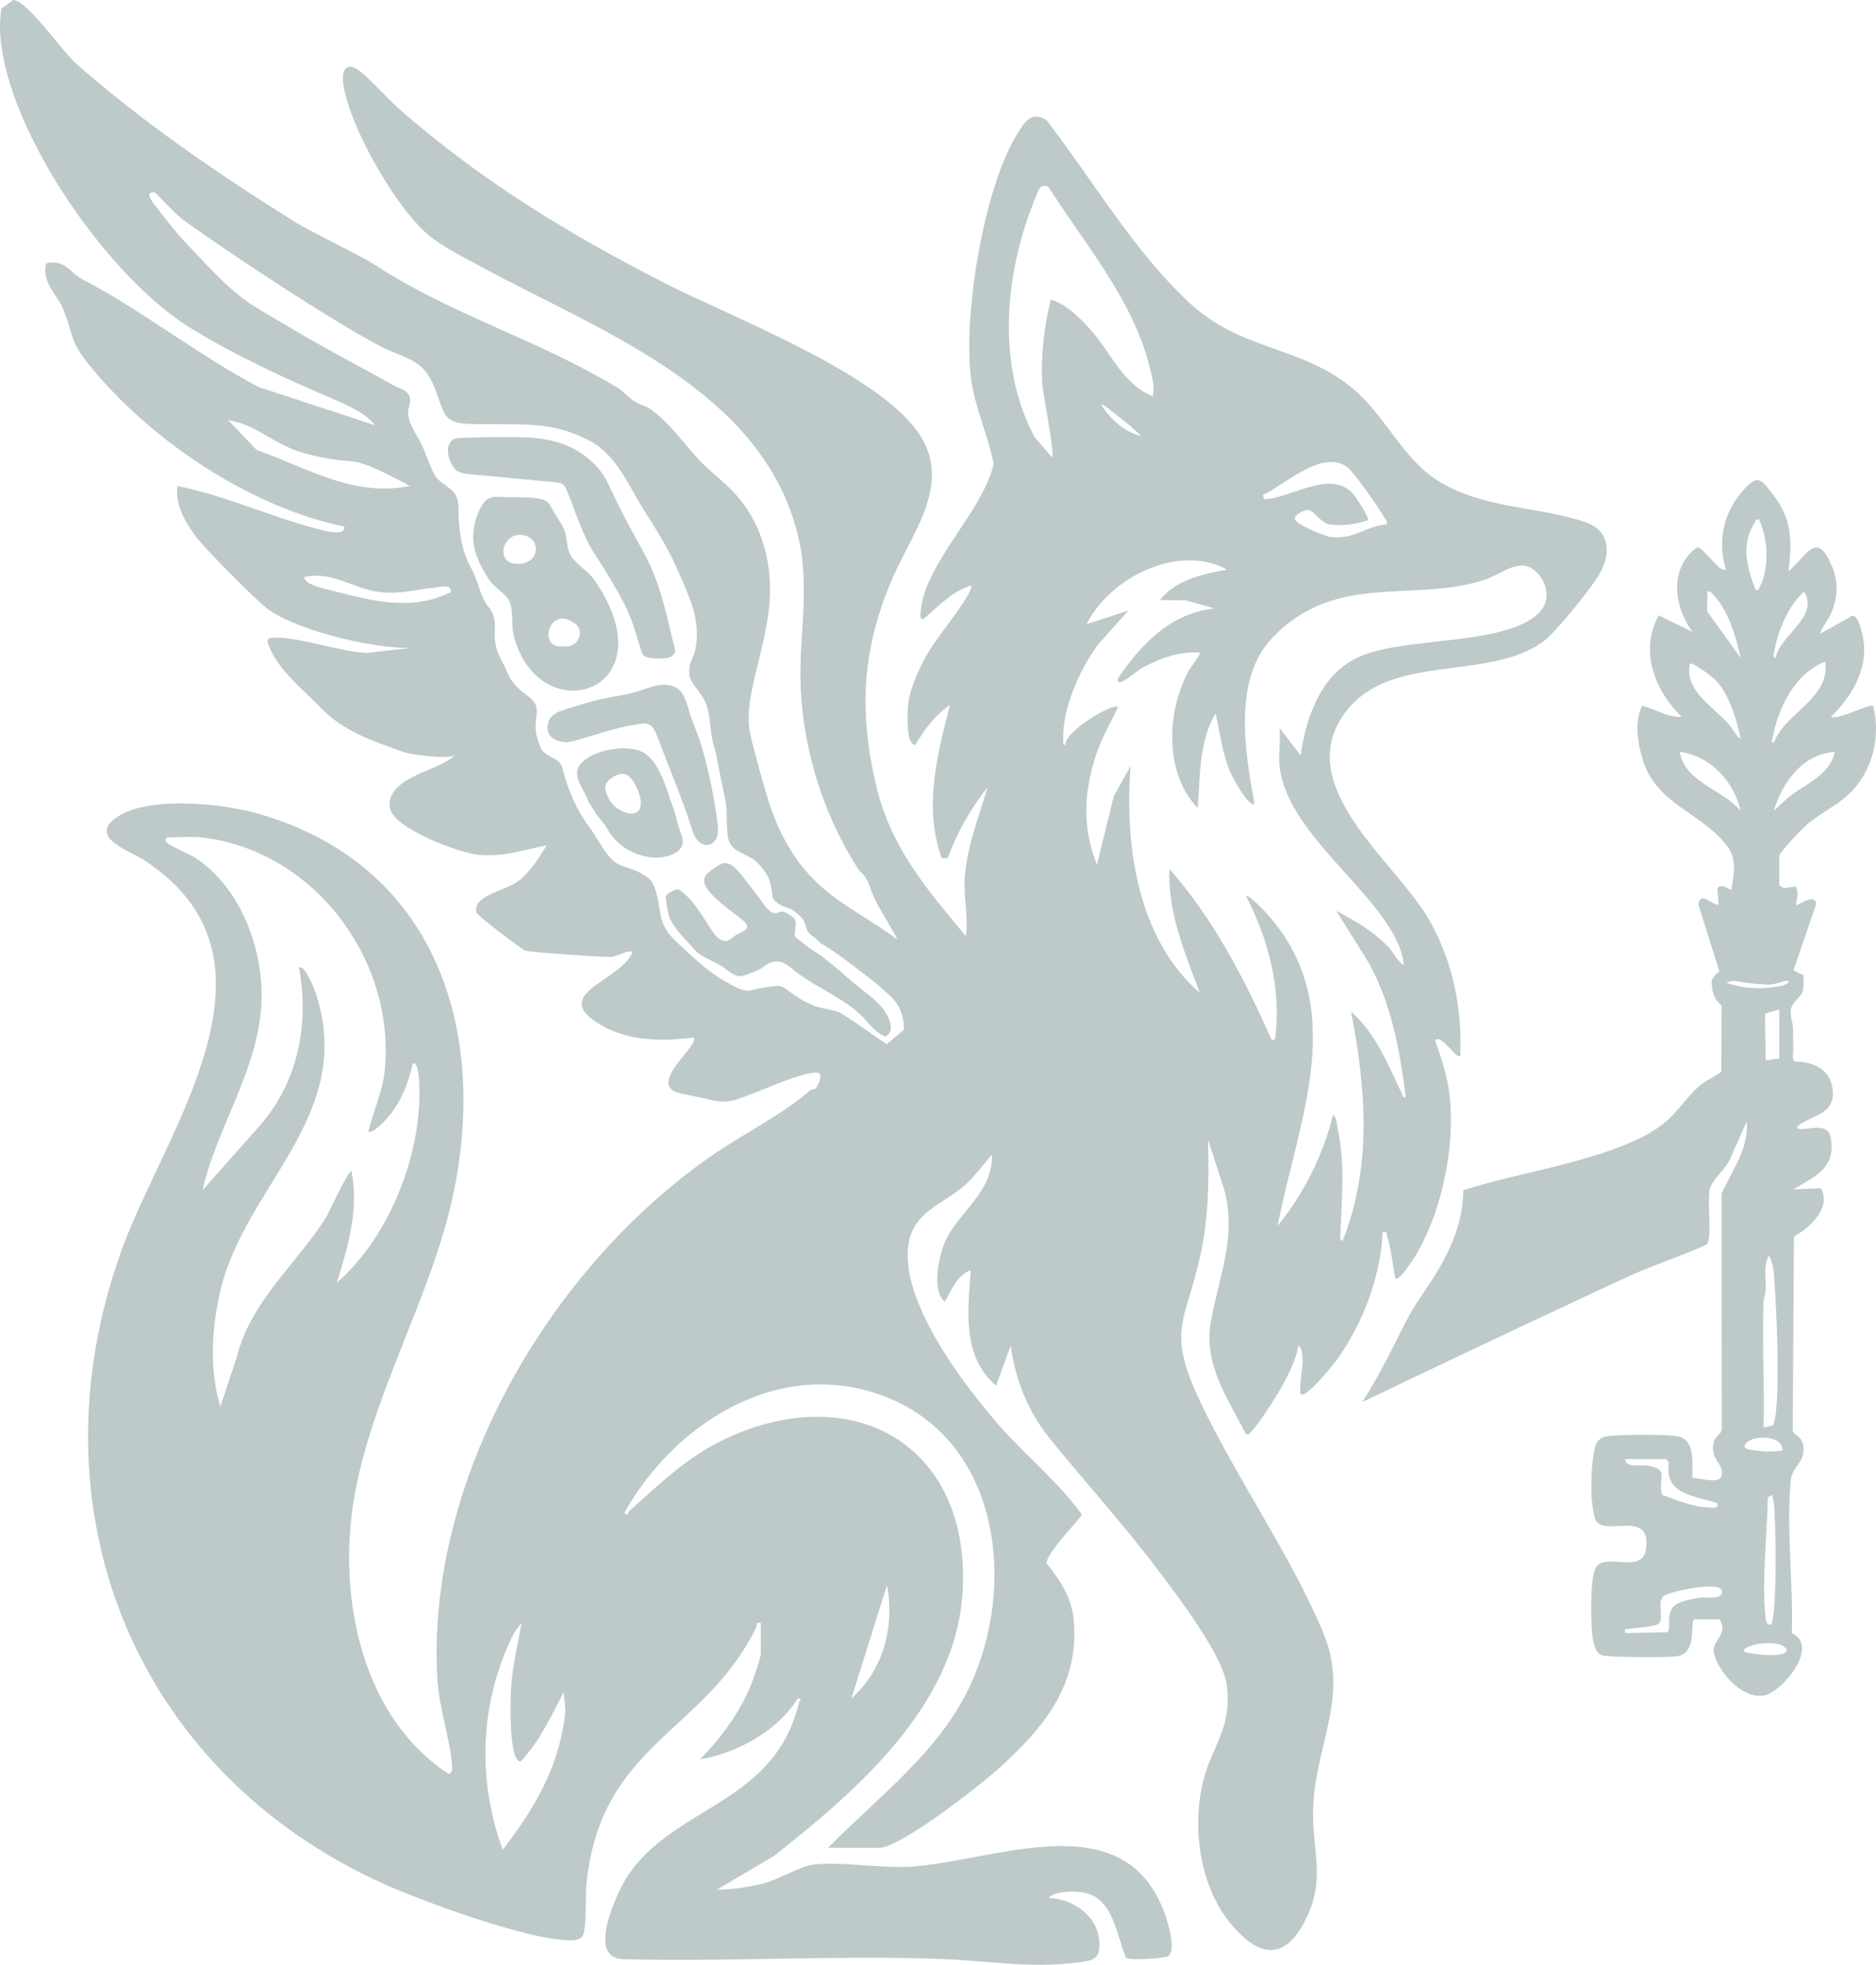
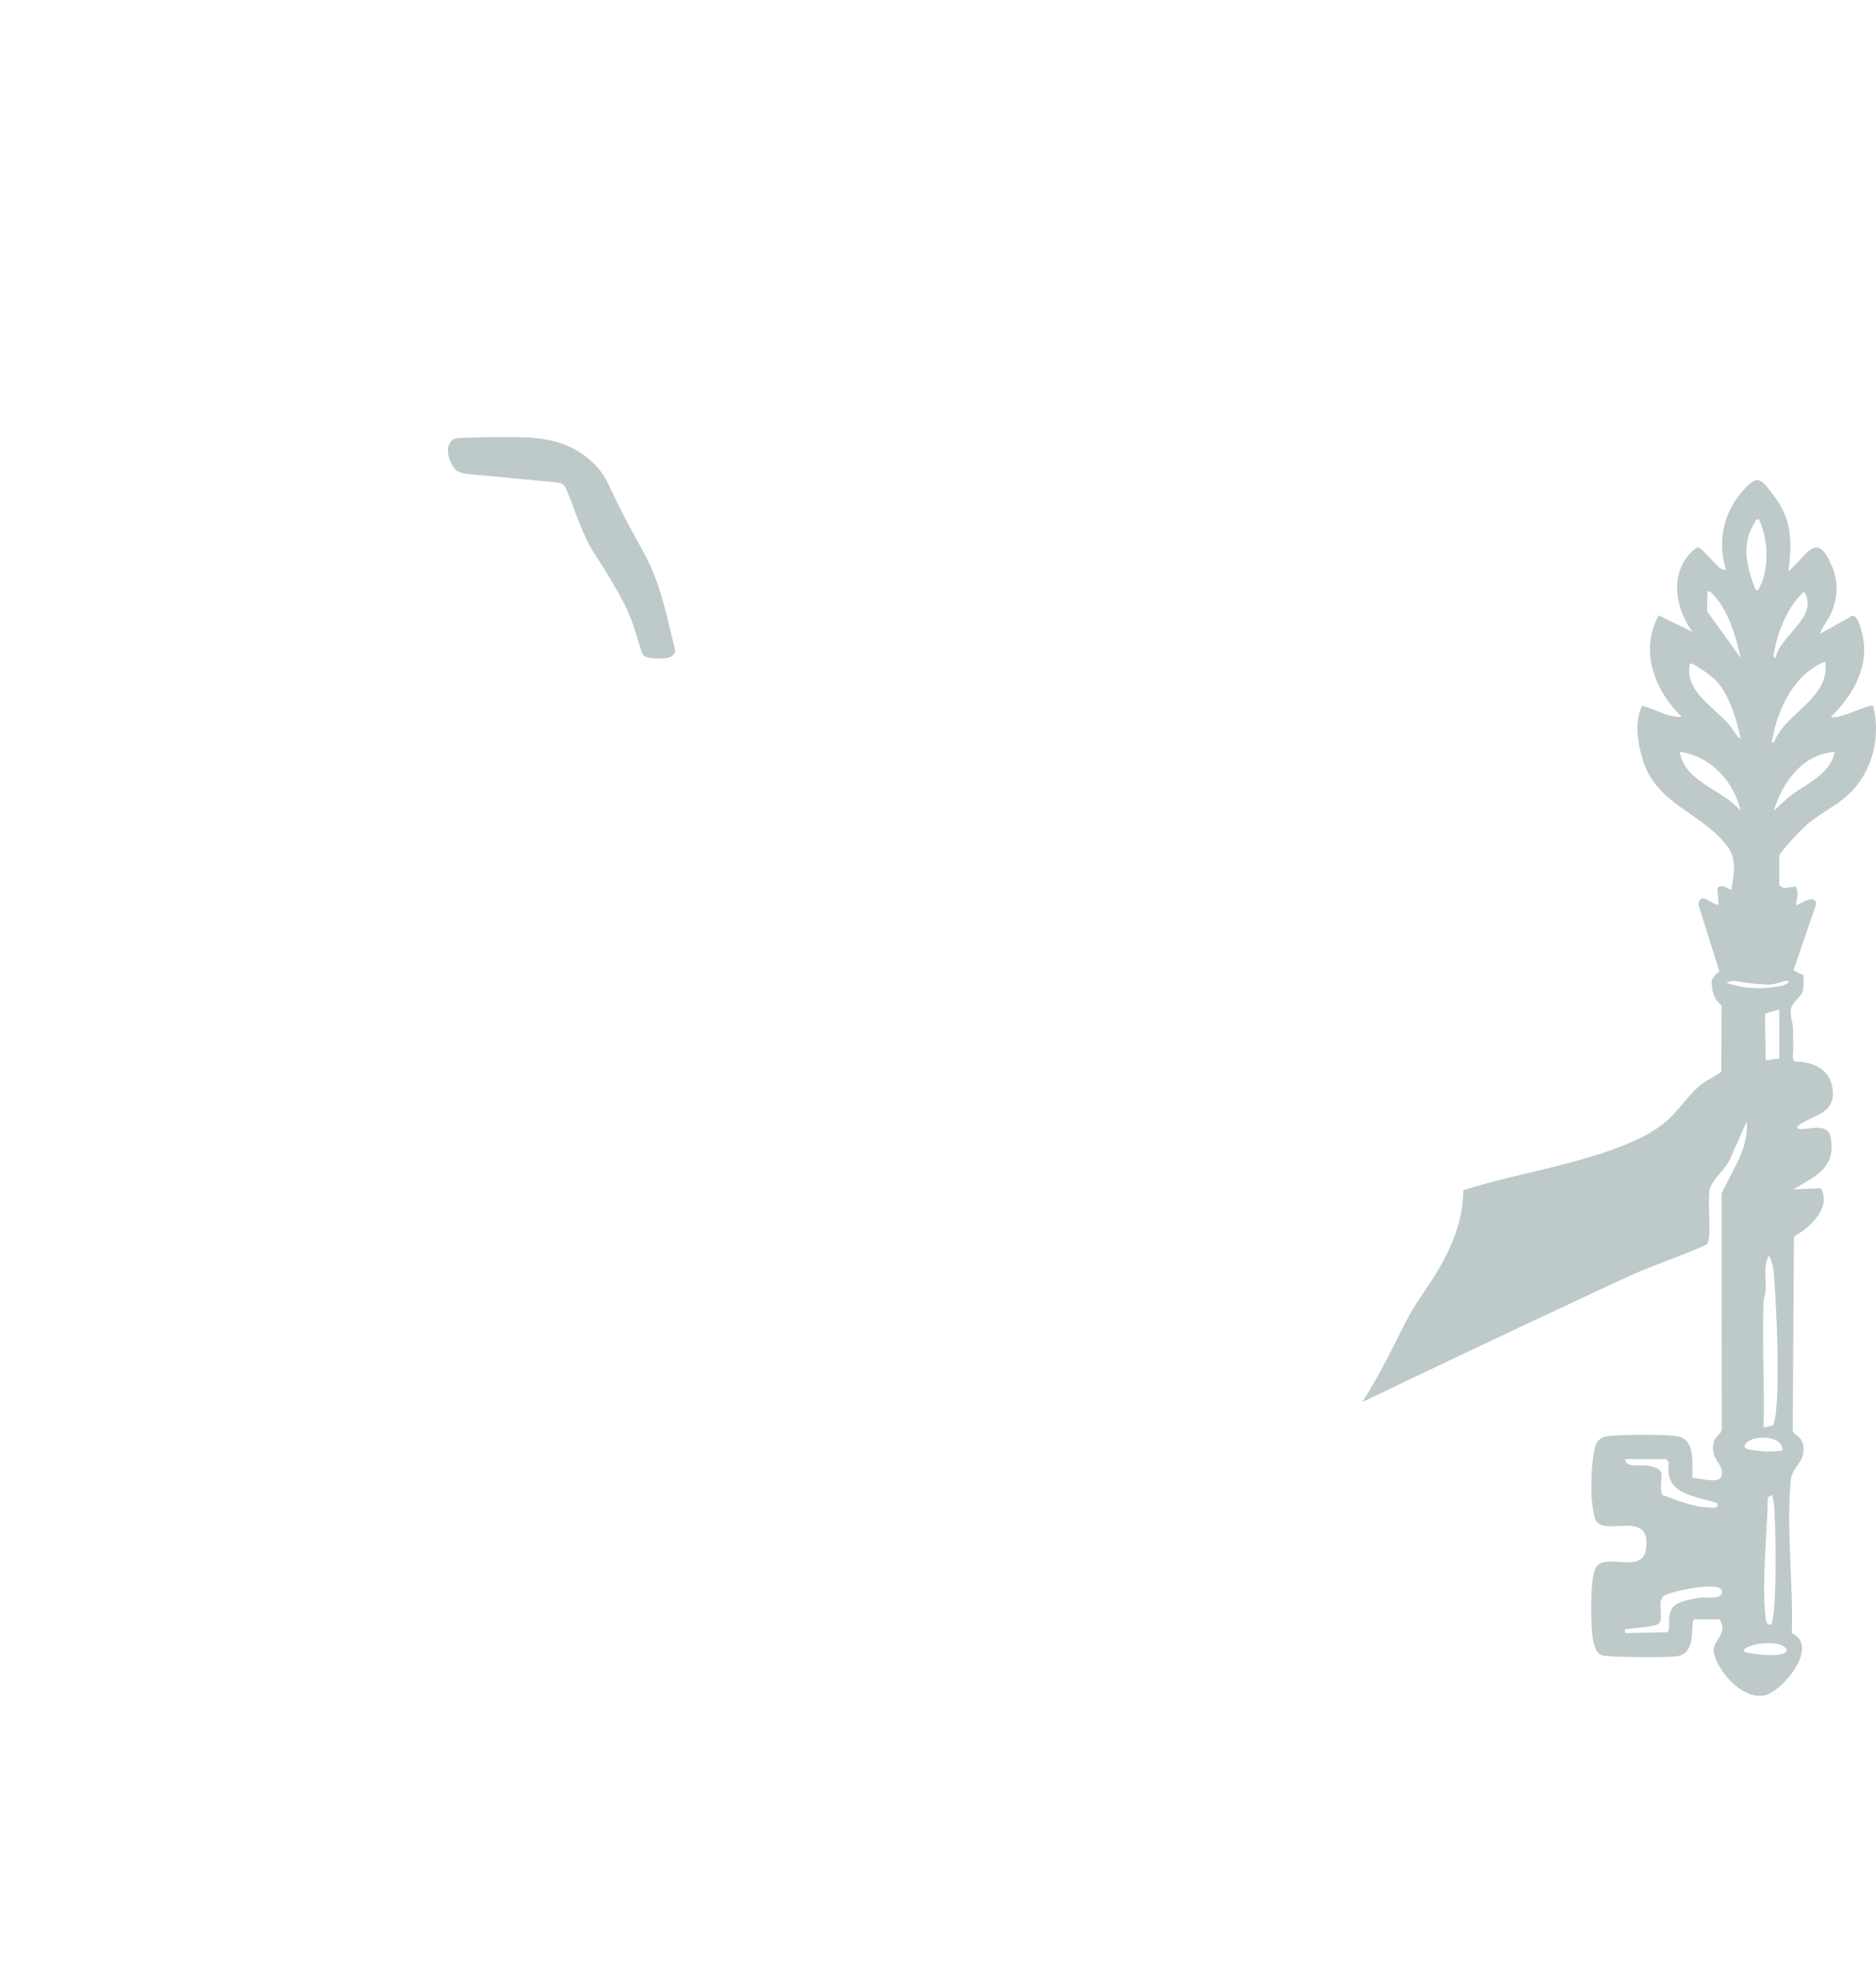
<svg xmlns="http://www.w3.org/2000/svg" id="Layer_2" viewBox="0 0 56.601 59.265">
  <defs>
    <style>      .st0 {        fill: #bec9c9;      }    </style>
  </defs>
  <g id="Components">
    <g id="a0866611-e705-437d-aedc-98f308982309_5">
-       <path class="st0" d="M20.55,25.156c-.102-.249-.145-.537-.239-.787-.191-.507-.378-1.323-.858-1.645-.066-.044-.14-.074-.215-.097-.129-.037-.279-.055-.438-.054-.429.003-.917.14-1.193.379-.429.372-.038.749.121,1.158.023.059.029.099.069.147.084.1.137.233.218.335.165.208.224.256.337.459.103.186.292.383.467.502.322.221.782.364,1.17.301.393-.063.742-.258.562-.699,0,0-0.0 0-0.0 0ZM19.273,24.444c-.05.068-.133.106-.26.097-.038-.003-.075-.012-.112-.023-.34-.104-.562-.362-.638-.704-.015-.068,0-.143.06-.226.104-.143.39-.305.568-.226.257.114.575.82.382,1.082,0,0,0.0 0.0 0.0 0Z" />
-       <path class="st0" d="M25.711,29.613c-.427-.376-.762-.679-1.23-.977-.14-.089-.26-.202-.394-.298-.108-.077-.115-.098-.104-.22.013-.131.068-.314-.031-.425-.023-.026-.053-.045-.082-.064-.129-.083-.24-.181-.397-.101-.217.11-.435-.265-.542-.405-.149-.196-.295-.394-.449-.586-.142-.177-.373-.525-.641-.501-.032.003-.062.018-.09.033-.119.064-.233.137-.34.219-.055.042-.111.089-.141.152-.137.289.332.67.515.826.156.133.322.252.481.38.086.069.283.183.277.315-.006.118-.269.19-.36.259-.128.097-.224.219-.406.141-.131-.056-.219-.179-.299-.296-.291-.422-.539-.918-.963-1.207-.023-.016-.047-.032-.075-.034-.026-.002-.051.008-.074.019-.061.028-.121.059-.179.093-.038.022-.076.049-.092.09-.015.037-.007.079 0.0.118.034.177.043.385.113.55.067.158.172.296.279.43.098.123.209.235.316.35.091.098.169.209.277.288.23.168.495.249.73.404.087.058.164.129.251.186.087.057.189.101.293.091.044-.004.087-.017.13-.031.127-.04.254-.09.374-.143.143-.063.252-.183.401-.236.333-.119.524.101.768.29.329.255.713.455,1.071.671.315.19.633.383.893.643.228.229.422.517.724.63.105-.04.164-.158.166-.27.002-.112-.042-.22-.09-.322-.22-.467-.695-.725-1.082-1.067v0h-0Z" />
-       <path class="st0" d="M17.948,17.514c-.198-.29-.597-.507-.742-.784-.124-.237-.085-.514-.184-.753-.087-.21-.25-.404-.356-.612-.045-.089-.094-.182-.175-.241-.076-.056-.172-.075-.265-.089-.352-.054-.704-.022-1.055-.045-.372-.024-.517.009-.701.388-.099.203-.161.432-.184.636-.063.558.184,1.031.477,1.48.152.233.515.433.599.622.141.316.052.718.145,1.076.758,2.918,4.732,1.688,2.441-1.678ZM15.687,17.008c-.053.004-.107.003-.159-.004-.081-.012-.165-.034-.224-.091-.264-.256-.04-.711.277-.77.278-.052.586.106.586.415,0,.281-.235.429-.48.45h-0ZM16.939,19.5c-.069-.001-.14-.002-.202-.032-.313-.156-.204-.646.067-.77.194-.089.373-.011.538.107.16.115.199.299.107.471-.105.196-.24.222-.431.225-.026 0-.052 0-.08,0Z" />
-       <path class="st0" d="M19.397,21.824c.312-.035.394.293.485.522.331.883.694,1.723.982,2.623.041.128.084.26.169.365.085.105.222.178.354.149.124-.028.215-.14.251-.262s.026-.252.011-.378c-.088-.726-.253-1.522-.45-2.227-.095-.34-.233-.673-.356-1.004-.096-.26-.162-.708-.428-.86-.392-.224-.795-.014-1.171.101-.514.157-1.065.191-1.584.36-.261.085-.543.156-.795.254-.133.052-.255.147-.305.281-.199.527.356.714.734.609.192-.053.385-.112.578-.17.503-.152,1.011-.305,1.526-.362Z" />
      <path class="st0" d="M15.846,14.461c.281.026.561.053.842.079.335.031.343.073.466.383.239.599.435,1.246.79,1.789.314.48.624.985.889,1.498.241.467.353.91.513,1.411.016.052.035.105.072.144.054.057.137.074.215.084.136.017.273.02.409.009.134-.011.294-.06.322-.191.011-.053-.004-.108-.018-.16-.21-.753-.349-1.814-.964-2.916-.334-.599-.634-1.144-.923-1.769-.184-.398-.315-.644-.653-.942-.545-.48-1.185-.651-1.899-.683-.666-.03-1.334-.011-2.0.011-.069.002-.141.005-.204.034-.119.054-.184.192-.189.323-.008.194.084.436.213.582.104.118.277.141.434.155.36.034.721.068,1.081.102.201.019.401.038.602.057,0,0,0,0,0,0Z" />
-       <path class="st0" d="M39.244,42.048c.147.164,1.003-.909,1.091-1.031.778-1.085,1.324-2.506,1.38-3.847.172-.029.109.032.143.138.122.38.162.859.237,1.255.116.122.61-.678.66-.765.764-1.327,1.156-3.253.979-4.77-.066-.568-.254-1.117-.436-1.655.202-.187.646.603.761.474.058-1.452-.23-2.879-.962-4.137-1.014-1.743-4.217-4.053-2.458-6.285,1.374-1.745,4.322-.863,5.95-2.096.366-.278,1.39-1.555,1.642-1.969.381-.625.368-1.347-.398-1.609-1.428-.489-3.056-.382-4.451-1.251-1.059-.66-1.582-1.952-2.553-2.769-1.566-1.317-3.376-1.122-4.976-2.627-1.674-1.575-2.882-3.667-4.278-5.479-.46-.298-.677.074-.894.429-1.01,1.647-1.645,5.542-1.376,7.416.124.865.51,1.674.676,2.527-.336,1.438-2.049,2.962-2.197,4.393-.007.071-.062.339.087.278.367-.319.852-.812,1.315-.966.058-.019.163-.103.11.046-.169.477-1.051,1.478-1.363,2.059-.244.456-.488.967-.536,1.491-.019.208-.068,1.174.22,1.172.271-.466.595-.902,1.046-1.204-.392,1.497-.803,3.104-.248,4.621l.18.001c.27-.761.706-1.522,1.208-2.15-.279.923-.65,1.838-.699,2.817-.029.571.123,1.12.035,1.681-1.218-1.464-2.289-2.706-2.725-4.624-.496-2.178-.398-3.958.446-6.017.596-1.453,1.877-2.929.904-4.456-1.195-1.875-5.72-3.574-7.782-4.636-2.929-1.508-5.426-3.029-7.919-5.196-.307-.267-1.029-1.079-1.307-1.228-.074-.04-.14-.088-.232-.064-.404.099-.011,1.163.081,1.419.393,1.089,1.453,2.943,2.345,3.674.448.367,1.149.711,1.669.992,3.531,1.909,8.378,3.67,9.452,8.035.398,1.618.004,3.099.092,4.723.101,1.871.729,3.844,1.768,5.412.132.108.24.259.305.459.177.542.521.997.781,1.499.02.038.037.076.056.114-1.452-1.113-3.071-1.452-3.944-4.364-.107-.356-.464-1.628-.512-1.933-.212-1.353.861-3.059.562-4.984-.12-.774-.416-1.483-.924-2.081-.359-.423-.826-.735-1.199-1.143-.468-.512-.829-1.055-1.424-1.493-.098-.072-.219-.109-.332-.154-.273-.108-.434-.353-.674-.497-2.523-1.518-4.923-2.147-7.365-3.734-.364-.237-1.908-.98-2.369-1.268-2.277-1.426-4.538-2.963-6.593-4.77C1.876,1.549.814.005.399,0L.042.26C-.004.553-.011.857.015,1.153c.261,2.909,3.28,7.246,5.748,8.751,1.364.832,2.843,1.516,4.283,2.128.399.17,1.008.436,1.264.794l-3.503-1.15c-1.777-.931-3.62-2.377-5.306-3.241-.375-.192-.555-.638-1.111-.49-.142.589.35.957.521,1.385.295.738.184.938.773,1.669,1.821,2.258,4.852,4.302,7.708,4.884.028.286-.499.151-.649.114-1.492-.366-2.9-1.041-4.386-1.336-.091.54.233,1.085.544,1.515.243.337,1.879,1.991,2.208,2.219.929.643,3.121,1.164,4.268,1.151l-1.295.149c-.866-.04-1.921-.45-2.747-.461-.186-.003-.321-.004-.23.232.294.752,1.021,1.314,1.568,1.877.571.588,1.227.882,1.98,1.152.303.109.549.225.878.265.207.025,1.074.16,1.219-.009-.432.503-2.077.655-1.992,1.593.056.628,2.094,1.39,2.697,1.443.748.066,1.337-.15,2.042-.289-.236.371-.486.792-.84,1.066-.422.326-1.423.439-1.279.97.024.089,1.374,1.11,1.463,1.137.195.059,2.203.192,2.561.194.239.001.441-.199.689-.162-.315.858-2.42,1.242-1.124,2.114.885.596,1.942.606,2.954.48.223.192-1.2,1.225-.612,1.604.157.101.752.171,1.161.282.253.069.52.058.769-.025.749-.25,1.655-.701,2.268-.796.212-.033.291.003.226.227-.023.079-.068.165-.127.254-.044.01-.088.02-.131.024-.929.8-2.057,1.332-3.061,2.034-4.831,3.377-8.561,9.719-8.219,15.735.05.88.383,1.809.442,2.603.009.121.023.197-.091.276-2.648-1.718-3.365-5.362-2.865-8.311.537-3.161,2.331-6.061,2.992-9.173,1.073-5.053-.59-9.972-5.876-11.485-1.079-.309-3.337-.556-4.289.116-.846.598.394.998.814,1.268,4.633,2.985.682,8.133-.629,11.714-2.856,7.799.326,15.771,7.878,19.178,1.198.54,4.351,1.691,5.586,1.705.169.002.396.001.448-.19.101-.372.046-1.13.092-1.557.451-4.198,3.565-4.509,5.115-7.686.042-.086-.041-.174.143-.139v.919c0,.137-.219.748-.286.918-.34.863-.913,1.623-1.551,2.281,1.13-.203,2.331-.848,2.947-1.836.168-.012.064.027.045.108-.797,3.348-4.296,3.103-5.474,5.804-.233.534-.795,1.917.167,1.947,3.172.084,6.408-.121,9.572-.006,1.527.056,2.877.326,4.429.063.399-.068.392-.382.346-.72-.093-.681-.857-1.189-1.515-1.178.165-.199.616-.203.858-.192,1.094.049,1.151,1.212,1.485,2.0.127.075,1.059.013,1.228-.042.334-.108.004-1.121-.085-1.354-1.244-3.292-5.093-1.527-7.636-1.361-.915.06-2.162-.169-2.971-.057-.391.054-1.023.452-1.518.573-.431.106-.928.176-1.37.181l1.73-1.025c2.492-1.955,5.472-4.531,5.685-7.937.269-4.3-3.11-6.423-6.995-4.714-1.233.542-2.081,1.38-3.063,2.253-.028.025-.039.189-.145.051,1.528-2.727,4.711-4.731,7.872-3.502,3.449,1.341,3.972,5.645,2.572,8.688-.933,2.029-2.777,3.37-4.299,4.919h1.552c.626,0,3.03-1.879,3.58-2.375,1.363-1.228,2.462-2.528,2.279-4.498-.063-.678-.407-1.198-.821-1.71-.006-.282.871-1.19,1.074-1.459-.7-.977-1.649-1.738-2.438-2.628-1.107-1.249-3.056-3.794-2.802-5.528.141-.961.997-1.199,1.631-1.726.34-.283.601-.65.886-.983.065,1.144-1.097,1.793-1.442,2.707-.167.442-.368,1.375.017,1.727.217-.342.368-.807.792-.949-.094,1.218-.267,2.603.76,3.484l.443-1.203c.149,1.036.514,1.974,1.172,2.788,1.081,1.336,2.252,2.616,3.289,3.997.573.764,1.955,2.569,2.059,3.453.16,1.362-.455,1.798-.723,2.939-.328,1.402-.087,3.15.858,4.275.816.972,1.593,1.129,2.227-.113.584-1.144.278-1.901.242-3.053-.064-2.096,1.158-3.586.307-5.629-.961-2.306-2.61-4.648-3.7-6.944-1.059-2.23-.452-2.377.003-4.5.247-1.152.246-2.248.222-3.421l.49,1.505c.383,1.46-.18,2.658-.41,3.993-.219,1.276.51,2.29,1.061,3.372.098.024.101-.016.153-.067.221-.218.613-.831.784-1.117.264-.442.556-.975.646-1.476.11.028.128.322.129.41.005.352-.11.691-.066,1.047,0,0,0.0.001 0.0.001ZM10.164,38.691c.333-1.087.669-2.209.442-3.358-.073-.092-.673,1.226-.733,1.325-.864,1.431-2.306,2.542-2.735,4.298l-.49,1.473c-.337-1.124-.264-2.352-.001-3.485.738-3.181,4.091-5.287,2.885-8.967-.03-.092-.35-.925-.509-.789.306,1.677-.017,3.4-1.142,4.718l-1.772,1.997c.434-1.894,1.637-3.557,1.773-5.544.11-1.61-.578-3.53-1.944-4.454-.248-.168-.726-.336-.905-.489-.09-.077-.011-.157.03-.157.315,0,.714-.034,1.014,0,3.371.381,5.841,3.656,5.536,6.993-.061.663-.348,1.254-.498,1.877.108.111.553-.381.632-.476.352-.427.59-1.011.699-1.551.141-.148.187.347.192.409.165,2.144-.849,4.766-2.473,6.18,0,0,0,0,0,0ZM15.169,55.797c-.716-1.947-.705-4.048.078-5.972.115-.282.283-.656.491-.87-.122.654-.28,1.326-.319,1.993-.018.302-.076,2.188.288,2.187.571-.595.919-1.368,1.3-2.089l.054.53c-.146,1.638-.912,2.951-1.892,4.221,0,0,0,0,0,0ZM26.762,47.814c.235,1.259-.108,2.562-1.076,3.421l1.076-3.421ZM7.743,13.572l-.857-.896c.803.104,1.359.707,2.17.957.383.118.777.196,1.174.248.191.025.405.019.589.071.363.101.668.252,1.002.422l.39.198c.029.015.135.092.168.086-1.717.344-3.069-.528-4.636-1.085,0,0,0,0,0,0ZM9.932,17.794c-.189-.048-.732-.158-.757-.386.816-.198,1.507.348,2.225.443.663.088,1.09-.065,1.686-.121.17-.016.549-.14.514.133-1.206.594-2.402.254-3.668-.069h0ZM26.755,31.5c-.481-.321-1.282-.911-1.47-.976-.255-.087-.549-.105-.79-.212-.255-.113-.496-.263-.718-.431-.072-.054-.145-.113-.232-.133-.06-.014-.123-.008-.184-.001-.146.016-.291.036-.435.062-.124.022-.276.084-.402.073-.195-.017-.444-.168-.613-.261-.505-.279-.933-.677-1.351-1.069-.34-.318-.541-.5-.635-.983-.055-.283-.111-.851-.322-1.046-.078-.072-.173-.124-.264-.18-.319-.194-.66-.172-.91-.449-.262-.289-.422-.646-.654-.955-.372-.497-.643-1.112-.789-1.711-.015-.062-.031-.125-.066-.178-.145-.215-.484-.228-.602-.49-.112-.247-.181-.504-.156-.778.014-.156.061-.316.018-.467-.066-.23-.294-.337-.463-.48-.183-.155-.337-.363-.428-.586-.071-.173-.152-.309-.23-.478-.056-.122-.097-.26-.117-.397-.057-.397.092-.694-.194-1.052-.281-.352-.31-.797-.541-1.201-.263-.461-.361-1.066-.369-1.59-.003-.211.007-.436-.103-.616-.148-.242-.459-.324-.605-.566-.166-.274-.267-.642-.408-.938-.156-.327-.466-.692-.397-1.068.022-.118.07-.239.04-.355-.035-.135-.165-.223-.295-.275-.238-.095-.4-.207-.616-.325-.97-.53-1.948-1.047-2.895-1.619-.419-.253-.88-.497-1.264-.791-.631-.483-1.181-1.13-1.73-1.697-.204-.21-.564-.67-.797-.971-.094-.121-.483-.559-.096-.503.315.297.587.635.943.889,1.519,1.082,4.257,2.89,5.864,3.751.358.192.765.287,1.104.518.416.284.549.784.713,1.237.052.143.107.292.217.396.166.157.414.18.643.188.629.021,1.259-.008,1.888.031.664.041,1.186.179,1.77.492.797.427,1.162,1.371,1.638,2.115.344.538.691,1.105.883,1.529.227.502.386.834.56,1.357.127.383.166.818.097,1.224-.061.356-.235.439-.194.818.025.228.278.469.398.665.276.451.191.957.334,1.446.129.442.162.797.269,1.26.051.218.118.528.122.736.004.234.005.557.04.782.067.426.409.452.74.662.173.109.3.275.41.444.138.213.155.383.187.633.005.039.01.079.027.114.015.032.039.059.064.083.094.092.209.156.335.193.188.055.389.212.503.368.067.091.075.188.114.291.038.101.121.178.213.234.092.056.149.158.241.212.436.255.751.505,1.119.787.452.347.554.415.94.775.313.292.419.64.421,1.022-.176.144-.348.292-.519.441h0s0.0 0.0 0.0 0ZM40.633,14.081c.229.162.961,1.235,1.134,1.527.042.07.094.118.074.21-.653.053-.959.458-1.679.38-.205-.022-.98-.355-1.078-.505-.099-.15.284-.319.384-.317.147.003.379.392.635.439.356.065.83-.006,1.169-.124.052-.07-.382-.734-.473-.825-.703-.705-1.85.169-2.663.193l-.032-.126c.675-.327,1.784-1.38,2.529-.852,0,0-0.0 0-0.0 0ZM31.735,13.792l-.525-.615c-1.088-2.042-.921-4.644-.14-6.768.059-.161.231-.647.312-.751.058-.074.168-.053.247-.026,1.081,1.702,2.552,3.41,3.049,5.408.072.288.178.622.1.913-.891-.353-1.26-1.311-1.868-1.997-.326-.368-.725-.769-1.204-.917-.211.823-.308,1.718-.257,2.569.013.216.395,2.159.287,2.183,0,0-0.0 0-0.0 0ZM34.429,13.157c-.524-.141-.92-.503-1.204-.949.05-.046.402.264.473.319.247.191.518.404.731.63ZM38.547,36.98c.614-3.194,2.211-6.59-.316-9.41-.071-.079-.564-.604-.635-.536.668,1.292,1.058,2.755.887,4.214-.01.089-.036.181-.126.093-.818-1.824-1.745-3.624-3.074-5.131-.054,1.311.466,2.538.918,3.738-1.895-1.635-2.272-4.468-2.091-6.842l-.508.917-.505,2.06c-.458-1.127-.396-2.253-.002-3.39.165-.476.423-.907.634-1.361-.153-.143-1.621.735-1.584,1.14-.104.017-.059-.085-.063-.157-.046-.924.504-2.147,1.051-2.879l.913-1.019-1.266.412c.71-1.41,2.776-2.451,4.244-1.647-.721.126-1.558.31-2.027.918l.784.008.863.245c-1.003.112-1.736.65-2.376,1.394-.096.111-.509.638-.537.731-.025.084.009.119.093.093.164-.05.492-.351.688-.453.52-.273,1.092-.479,1.689-.432.041.035-.302.479-.349.569-.653,1.232-.728,3.064.286,4.119.073-.956.028-2.01.539-2.851.139.612.205,1.238.464,1.816.052.117.551,1.04.708.907-.287-1.561-.66-3.749.537-5.006,1.915-2.011,4.25-1.044,6.418-1.755.507-.166,1.076-.728,1.569-.211.344.361.411.883.03,1.24-1.027.958-3.929.693-5.322,1.267-1.21.499-1.668,1.802-1.839,3.008l-.633-.824c.032.373-.043.807,0,1.172.259,2.188,3.449,4.012,3.739,5.892.043.279-.372-.369-.412-.412-.482-.518-.999-.811-1.616-1.14l.961,1.541c.697,1.243.955,2.663,1.13,4.065-.064.09-.113-.092-.129-.125-.411-.858-.784-1.802-1.519-2.44.45,2.293.638,4.692-.255,6.905-.105.017-.068-.153-.066-.224.039-1.093.144-2.044-.081-3.145-.03-.145-.023-.326-.138-.432-.308,1.223-.879,2.383-1.678,3.357h0s0,0,0,0Z" />
      <path class="st0" d="M56.513,21.294c-.114-.077-1.025.431-1.273.328.579-.563,1.043-1.294,1.002-2.141-.008-.171-.137-.929-.354-.907l-.982.548c.085-.241.265-.421.36-.668.187-.485.203-.906,0-1.388-.464-1.103-.76-.283-1.305.166.109-.898.111-1.558-.455-2.297-.383-.501-.475-.636-.908-.149-.596.669-.79,1.527-.527,2.39-.175.13-.679-.668-.861-.668-.86.6-.715,1.796-.139,2.558l-1.023-.504c-.596,1.062-.122,2.269.689,3.061-.43.021-.789-.236-1.19-.331-.246.463-.133,1.145.021,1.639.418,1.349,1.791,1.579,2.557,2.612.292.394.184.844.112,1.304-.018.014-.305-.224-.419-.059l.031.503c-.248-.011-.505-.408-.612-.024l.64,2.037c-.099.068-.182.156-.234.274.01.256.015.516.299.75l-.007,1.998c-.218.168-.481.266-.688.451-.355.316-.652.791-1.045,1.107-1.355,1.086-4.425,1.467-6.052,2.02-.008,1.096-.496,2.045-1.092,2.926-.43.635-.519.78-.864,1.477-.335.678-.684,1.342-1.087,1.982,2.006-.962,4.62-2.202,6.638-3.142.56-.261,1.123-.53,1.688-.779.292-.129,1.991-.755,2.068-.842.159-.18-.004-1.311.092-1.679.073-.28.501-.609.614-.905l.495-1.118c.063.84-.443,1.476-.76,2.181l.006,7.093c-.03.256-.284.176-.263.629.018.385.339.438.25.813-.077.227-.692.044-.874.037-.008-.404.101-1.131-.428-1.249-.303-.068-1.73-.055-2.076-.015-.143.017-.25.048-.348.158-.192.216-.213,1.379-.188,1.709.011.141.062.545.109.65.254.565,1.68-.339,1.537.871-.098.821-1.228.113-1.514.574-.166.267-.158,1.414-.132,1.765.019.265.036.801.312.89.207.067,1.973.068,2.253.031.643-.085.387-1.015.53-1.115h.767c.291.501-.28.612-.165,1.05.151.576.897,1.411,1.555,1.234.533-.143,1.632-1.476.788-1.867.047-1.459-.168-3.151-.034-4.593.039-.42.388-.534.389-.946.001-.423-.31-.419-.328-.568l.037-5.855c.474-.272,1.147-.866.812-1.458l-.843.035c.667-.391,1.314-.641,1.137-1.581-.106-.563-1.021-.053-1.009-.318.415-.339,1.094-.349,1.079-1.012-.015-.665-.543-.946-1.148-.945-.065-.043-.059-.123-.062-.191-.007-.149.028.385.006-.811-.004-.192-.093-.353-.064-.562.037-.262.287-.343.35-.54.052-.164.024-.337.03-.506-.043-.014-.086-.03-.13-.051-.057-.027-.113-.063-.169-.1l.684-1.996c-.057-.359-.555.086-.614.026.028-.199.099-.356-.005-.551l-.357.053-.138-.085v-.889c0-.111.699-.831.833-.946.474-.404,1.073-.646,1.474-1.138.55-.674.739-1.602.522-2.441,0,0-0-0-0-0ZM49.032,44.01h1.234l.085.105c-.15.974.778,1.002,1.465,1.225.05.188-.156.131-.287.128-.453-.008-.961-.225-1.382-.376-.142-.501.254-.781-.458-.885-.182-.027-.666.077-.657-.197ZM51.286,48.194c-.199.028-.578.098-.734.215-.327.245-.103.726-.251.825l-1.269.027c-.014-.166-.008-.105.095-.124.194-.036.864-.058.951-.19.107-.229-.091-.678.135-.815.238-.144,1.645-.436,1.729-.168.099.313-.48.204-.656.229,0,0,0-0,0-0ZM53.531,19.664c.096-.609.431-1.421.904-1.819.454.777-.727,1.305-.863,1.999-.1.013-.05-.121-.041-.18v-0ZM53.486,22.231c.175-.912.679-1.922,1.587-2.276.15,1.127-1.205,1.529-1.556,2.445-.103.013-.041-.112-.03-.169ZM52.948,15.748c.035-.054-.006-.1.124-.071.276.562.32,1.486.014,2.041-.035.064.002.094-.123.071-.262-.685-.443-1.379-.014-2.04l0-0ZM51.517,17.844c.093-.021.112.03.165.084.457.465.703,1.291.834,1.916l-1.012-1.404.012-.596s0,0,0,0ZM50.989,20.01c.146.001.673.401.786.52.402.429.63,1.193.742,1.759-.153-.112-.236-.305-.36-.445-.466-.529-1.363-1.032-1.167-1.834v-0ZM50.683,22.679c.93.126,1.624.883,1.833,1.778-.54-.644-1.695-.865-1.833-1.778ZM52.64,43.599c.136-.333,1.172-.339,1.139.157-.283.033-.562.039-.847-.009-.074-.012-.343-.024-.292-.149,0,0,0,0,0,0ZM53.367,37.872c.116.162.148.466.161.662.079,1.156.16,2.86.063,3.991-.014.162-.044.32-.096.473l-.286.062c.036-1.252-.049-2.516-.003-3.768.005-.135.058-.254.065-.378.019-.345-.074-.732.095-1.043,0,0,0,0,0,0ZM53.252,30.577l.431-.129v1.479l-.411.06-.02-1.41h0ZM53.528,48.537c-.005.074-.06.473-.098.473-.142-.001-.148-.11-.161-.219-.123-1.087.049-2.506.068-3.611l.124-.094c.032.115.059.223.067.345.06.874.061,2.233-.001,3.106,0,0,0-0,0-0ZM52.639,49.831c-.136-.137.4-.246.474-.253.256-.024.61-.044.791.159.075.319-1.114.15-1.265.093ZM53.857,29.584c.037.005.074.009.111.015.005.085-.204.132-.265.145-.498.106-1.163.085-1.633-.114.083-.018.166-.033.25-.046.309.063.626.096.922.112.032.002.07.004.109.006.029-.003.059-.007.088-.01.148-.017.286-.056.419-.109l0.0 0ZM53.936,24.07l-.418.387c.261-.866.869-1.709,1.834-1.778-.125.711-.925.98-1.415,1.391Z" />
    </g>
  </g>
</svg>